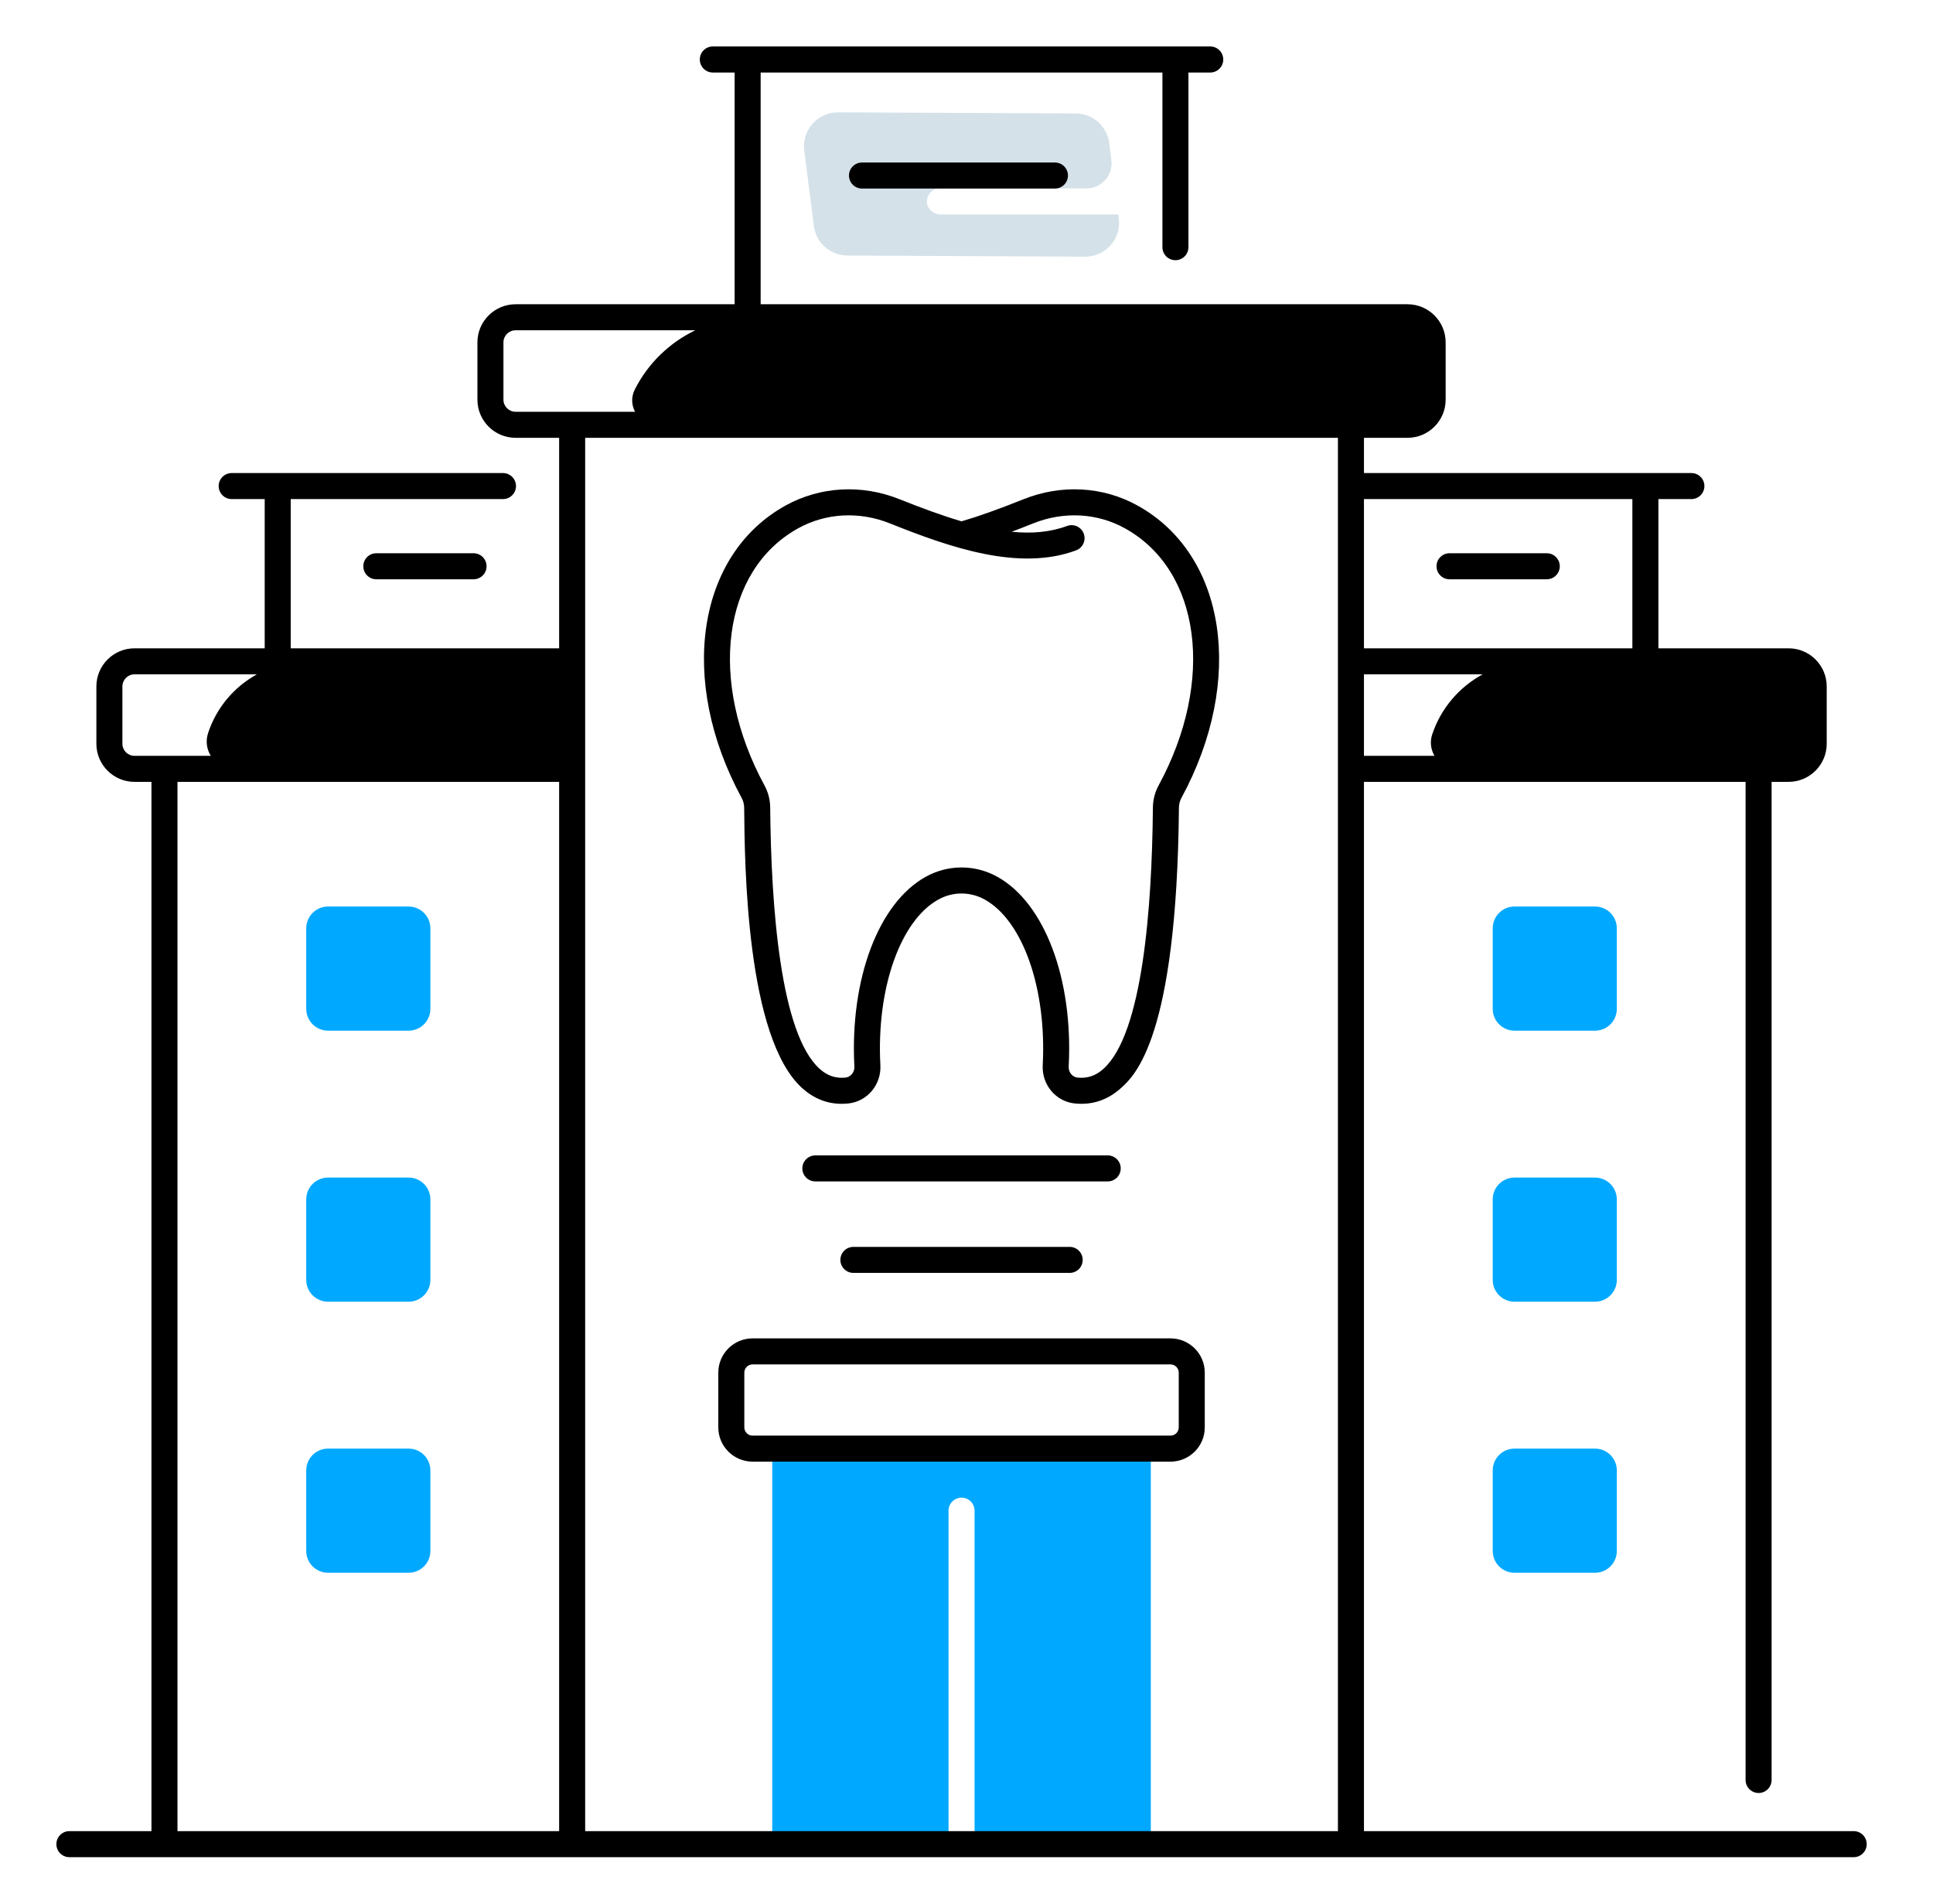
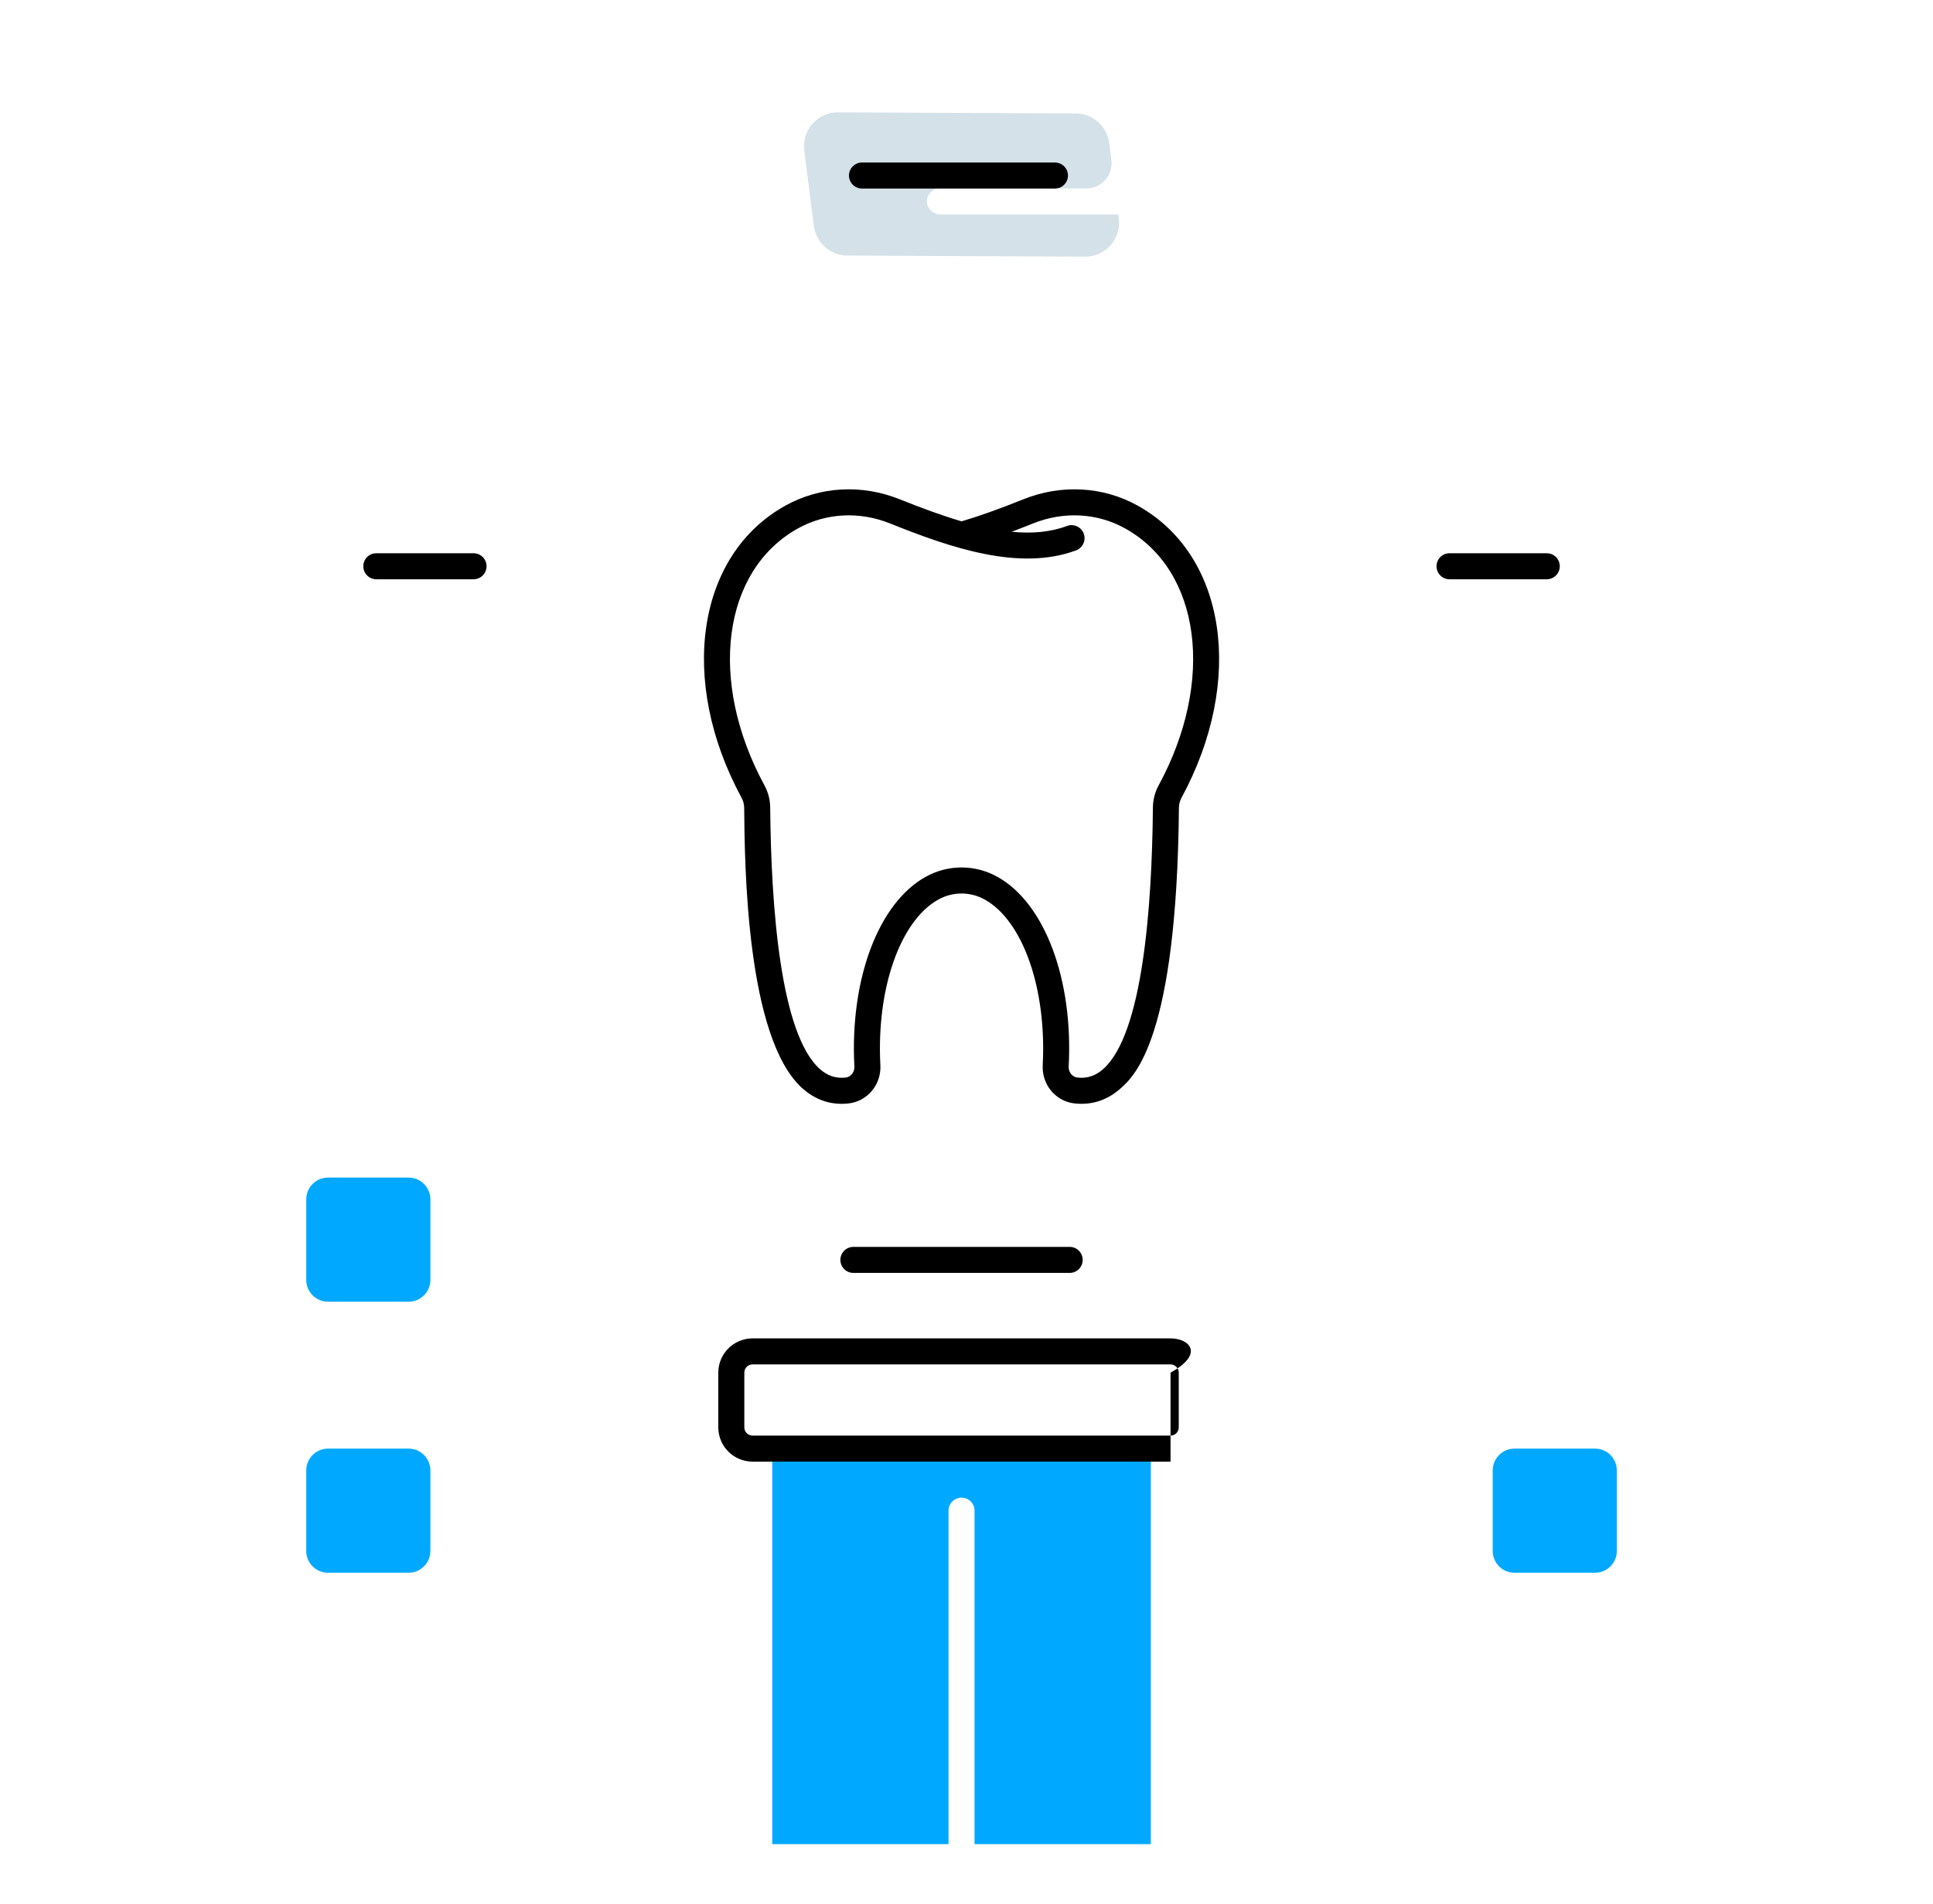
<svg xmlns="http://www.w3.org/2000/svg" width="65" height="64" viewBox="0 0 65 64" fill="none">
  <path d="M25.968 62H31.896V50.789C31.896 50.547 32.092 50.351 32.333 50.351C32.575 50.351 32.771 50.547 32.771 50.789V62H38.698V48.702H25.968V62Z" fill="#00A9FF" />
-   <path d="M53.636 30.477H50.927C50.523 30.477 50.195 30.805 50.195 31.21V33.918C50.195 34.323 50.523 34.651 50.927 34.651H53.636C54.04 34.651 54.368 34.323 54.368 33.918V31.21C54.368 30.805 54.04 30.477 53.636 30.477Z" fill="#00A9FF" />
-   <path d="M53.636 39.59H50.927C50.523 39.59 50.195 39.918 50.195 40.322V43.031C50.195 43.435 50.523 43.763 50.927 43.763H53.636C54.04 43.763 54.368 43.435 54.368 43.031V40.322C54.368 39.918 54.04 39.59 53.636 39.59Z" fill="#00A9FF" />
  <path d="M53.636 48.702H50.927C50.523 48.702 50.195 49.03 50.195 49.435V52.143C50.195 52.548 50.523 52.876 50.927 52.876H53.636C54.04 52.876 54.368 52.548 54.368 52.143V49.435C54.368 49.03 54.04 48.702 53.636 48.702Z" fill="#00A9FF" />
-   <path d="M13.739 30.477H11.031C10.626 30.477 10.298 30.805 10.298 31.21V33.918C10.298 34.323 10.626 34.651 11.031 34.651H13.739C14.144 34.651 14.472 34.323 14.472 33.918V31.21C14.472 30.805 14.144 30.477 13.739 30.477Z" fill="#00A9FF" />
  <path d="M13.739 39.59H11.031C10.626 39.59 10.298 39.918 10.298 40.322V43.031C10.298 43.435 10.626 43.763 11.031 43.763H13.739C14.144 43.763 14.472 43.435 14.472 43.031V40.322C14.472 39.918 14.144 39.59 13.739 39.59Z" fill="#00A9FF" />
  <path d="M13.739 48.702H11.031C10.626 48.702 10.298 49.03 10.298 49.435V52.143C10.298 52.548 10.626 52.876 11.031 52.876H13.739C14.144 52.876 14.472 52.548 14.472 52.143V49.435C14.472 49.03 14.144 48.702 13.739 48.702Z" fill="#00A9FF" />
  <path d="M37.604 7.21H31.63C31.393 7.21 31.181 7.033 31.169 6.796C31.155 6.544 31.356 6.335 31.605 6.335H36.533C37.043 6.335 37.436 5.888 37.372 5.383L37.299 4.81C37.227 4.243 36.746 3.817 36.175 3.815L28.18 3.777C27.491 3.774 26.958 4.377 27.045 5.06L27.367 7.596C27.44 8.163 27.921 8.589 28.492 8.591L36.487 8.629C37.175 8.632 37.709 8.029 37.622 7.346L37.604 7.21Z" fill="#D4E1E8" />
  <path d="M25.024 27.16C25.041 29.075 25.094 34.901 26.982 36.589C27.369 36.935 27.813 37.11 28.303 37.11C28.376 37.11 28.45 37.106 28.525 37.098C29.165 37.032 29.639 36.467 29.604 35.81C29.467 33.241 30.27 30.951 31.556 30.241C32.043 29.972 32.624 29.972 33.11 30.241C34.396 30.951 35.199 33.241 35.063 35.81C35.028 36.467 35.502 37.032 36.141 37.098C36.721 37.158 37.24 36.987 37.685 36.589C38.152 36.172 39.573 34.901 39.643 27.16C39.644 27.042 39.673 26.926 39.727 26.826C41.874 22.873 41.237 18.646 38.247 16.994C37.084 16.351 35.687 16.275 34.415 16.785C33.569 17.123 32.924 17.354 32.333 17.527C31.686 17.336 30.993 17.082 30.252 16.785C28.98 16.275 27.583 16.351 26.419 16.994C23.429 18.646 22.793 22.873 24.939 26.826C24.994 26.926 25.023 27.042 25.024 27.16ZM26.842 17.76C27.775 17.244 28.899 17.185 29.926 17.597C31.952 18.409 34.273 19.215 36.185 18.503C36.411 18.419 36.527 18.167 36.442 17.94C36.358 17.714 36.106 17.599 35.88 17.683C35.319 17.892 34.7 17.945 34.019 17.878C34.244 17.793 34.483 17.7 34.74 17.597C35.767 17.185 36.892 17.244 37.824 17.76C40.381 19.173 40.869 22.891 38.959 26.408C38.836 26.634 38.77 26.891 38.768 27.152C38.737 30.508 38.424 34.755 37.102 35.937C36.841 36.17 36.564 36.262 36.231 36.228C36.059 36.21 35.926 36.044 35.936 35.857C36.093 32.919 35.127 30.355 33.533 29.475C33.158 29.267 32.745 29.164 32.333 29.164C31.921 29.164 31.509 29.267 31.133 29.475C29.54 30.355 28.574 32.919 28.73 35.857C28.74 36.044 28.608 36.21 28.435 36.228C28.102 36.262 27.826 36.17 27.565 35.937C26.243 34.755 25.929 30.508 25.899 27.152C25.897 26.891 25.831 26.634 25.708 26.408C23.798 22.891 24.286 19.173 26.842 17.76Z" fill="black" />
-   <path d="M62.333 61.562H45.865V26.286H58.698V59.843C58.698 60.084 58.894 60.28 59.136 60.28C59.377 60.28 59.573 60.084 59.573 59.843V26.286H60.144C60.851 26.286 61.426 25.711 61.426 25.005V23.078C61.426 22.371 60.851 21.796 60.144 21.796H55.766V16.779H56.876C57.117 16.779 57.313 16.583 57.313 16.341C57.313 16.1 57.117 15.904 56.876 15.904H45.865V14.719H47.33C48.037 14.719 48.612 14.144 48.612 13.437V11.51C48.612 10.804 48.037 10.229 47.33 10.229H25.578V2.438H39.088V8.31C39.088 8.552 39.284 8.748 39.526 8.748C39.767 8.748 39.963 8.552 39.963 8.31V2.438H40.697C40.938 2.438 41.134 2.242 41.134 2C41.134 1.758 40.938 1.562 40.697 1.562H23.97C23.728 1.562 23.532 1.758 23.532 2C23.532 2.242 23.728 2.438 23.97 2.438H24.703V10.229H17.336C16.629 10.229 16.054 10.804 16.054 11.51V13.437C16.054 14.144 16.629 14.719 17.336 14.719H18.802V21.796H9.776V16.779H16.913C17.155 16.779 17.351 16.583 17.351 16.341C17.351 16.1 17.155 15.904 16.913 15.904H7.791C7.549 15.904 7.353 16.1 7.353 16.341C7.353 16.583 7.549 16.779 7.791 16.779H8.901V21.796H4.522C3.816 21.796 3.241 22.371 3.241 23.078V25.005C3.241 25.711 3.816 26.286 4.522 26.286H5.093V61.562H2.333C2.092 61.562 1.896 61.758 1.896 62C1.896 62.242 2.092 62.438 2.333 62.438H62.333C62.575 62.438 62.771 62.242 62.771 62C62.771 61.758 62.575 61.562 62.333 61.562ZM45.865 16.779H54.891V21.796H45.865V16.779ZM45.865 22.671H49.857C49.076 23.095 48.458 23.802 48.162 24.685C48.075 24.941 48.114 25.202 48.237 25.411H45.865V22.671ZM4.522 25.411C4.298 25.411 4.116 25.229 4.116 25.005V23.078C4.116 22.854 4.298 22.671 4.522 22.671H8.639C7.879 23.09 7.281 23.783 6.997 24.646C6.908 24.918 6.953 25.193 7.088 25.411L4.522 25.411ZM18.802 61.562H5.968V26.286H18.802V61.562ZM17.336 13.844C17.112 13.844 16.929 13.661 16.929 13.437V11.51C16.929 11.286 17.112 11.104 17.336 11.104H23.381C22.518 11.518 21.794 12.208 21.346 13.096C21.218 13.349 21.237 13.623 21.354 13.844H17.336ZM44.99 25.847C44.99 25.848 44.989 25.848 44.989 25.849C44.989 25.849 44.99 25.85 44.99 25.851V61.562H19.677V25.851C19.677 25.85 19.677 25.849 19.677 25.849C19.677 25.848 19.677 25.848 19.677 25.847V14.719H44.99V25.847Z" fill="black" />
-   <path d="M39.361 44.996H25.306C24.671 44.996 24.154 45.513 24.154 46.148V47.989C24.154 48.624 24.671 49.14 25.306 49.14H39.361C39.996 49.14 40.512 48.624 40.512 47.989V46.148C40.512 45.513 39.996 44.996 39.361 44.996ZM39.637 47.989C39.637 48.141 39.513 48.265 39.361 48.265H25.306C25.153 48.265 25.029 48.141 25.029 47.989V46.148C25.029 45.995 25.153 45.871 25.306 45.871H39.361C39.513 45.871 39.637 45.995 39.637 46.148V47.989Z" fill="black" />
+   <path d="M39.361 44.996H25.306C24.671 44.996 24.154 45.513 24.154 46.148V47.989C24.154 48.624 24.671 49.14 25.306 49.14H39.361V46.148C40.512 45.513 39.996 44.996 39.361 44.996ZM39.637 47.989C39.637 48.141 39.513 48.265 39.361 48.265H25.306C25.153 48.265 25.029 48.141 25.029 47.989V46.148C25.029 45.995 25.153 45.871 25.306 45.871H39.361C39.513 45.871 39.637 45.995 39.637 46.148V47.989Z" fill="black" />
  <path d="M52.013 18.6H48.743C48.501 18.6 48.305 18.796 48.305 19.037C48.305 19.279 48.501 19.475 48.743 19.475H52.013C52.254 19.475 52.45 19.279 52.45 19.037C52.45 18.796 52.254 18.6 52.013 18.6Z" fill="black" />
  <path d="M12.654 18.6C12.412 18.6 12.217 18.796 12.217 19.037C12.217 19.279 12.412 19.475 12.654 19.475H15.924C16.166 19.475 16.361 19.279 16.361 19.037C16.361 18.796 16.166 18.6 15.924 18.6H12.654Z" fill="black" />
  <path d="M28.985 5.464C28.744 5.464 28.548 5.66 28.548 5.901C28.548 6.143 28.744 6.339 28.985 6.339H35.474C35.716 6.339 35.912 6.143 35.912 5.901C35.912 5.66 35.716 5.464 35.474 5.464H28.985Z" fill="black" />
-   <path d="M37.686 39.281C37.686 39.04 37.49 38.844 37.249 38.844H27.418C27.176 38.844 26.98 39.04 26.98 39.281C26.98 39.523 27.176 39.719 27.418 39.719H37.249C37.49 39.719 37.686 39.523 37.686 39.281Z" fill="black" />
  <path d="M28.697 41.92C28.455 41.92 28.259 42.116 28.259 42.357C28.259 42.599 28.455 42.795 28.697 42.795H35.969C36.211 42.795 36.407 42.599 36.407 42.357C36.407 42.116 36.211 41.92 35.969 41.92H28.697Z" fill="black" />
</svg>